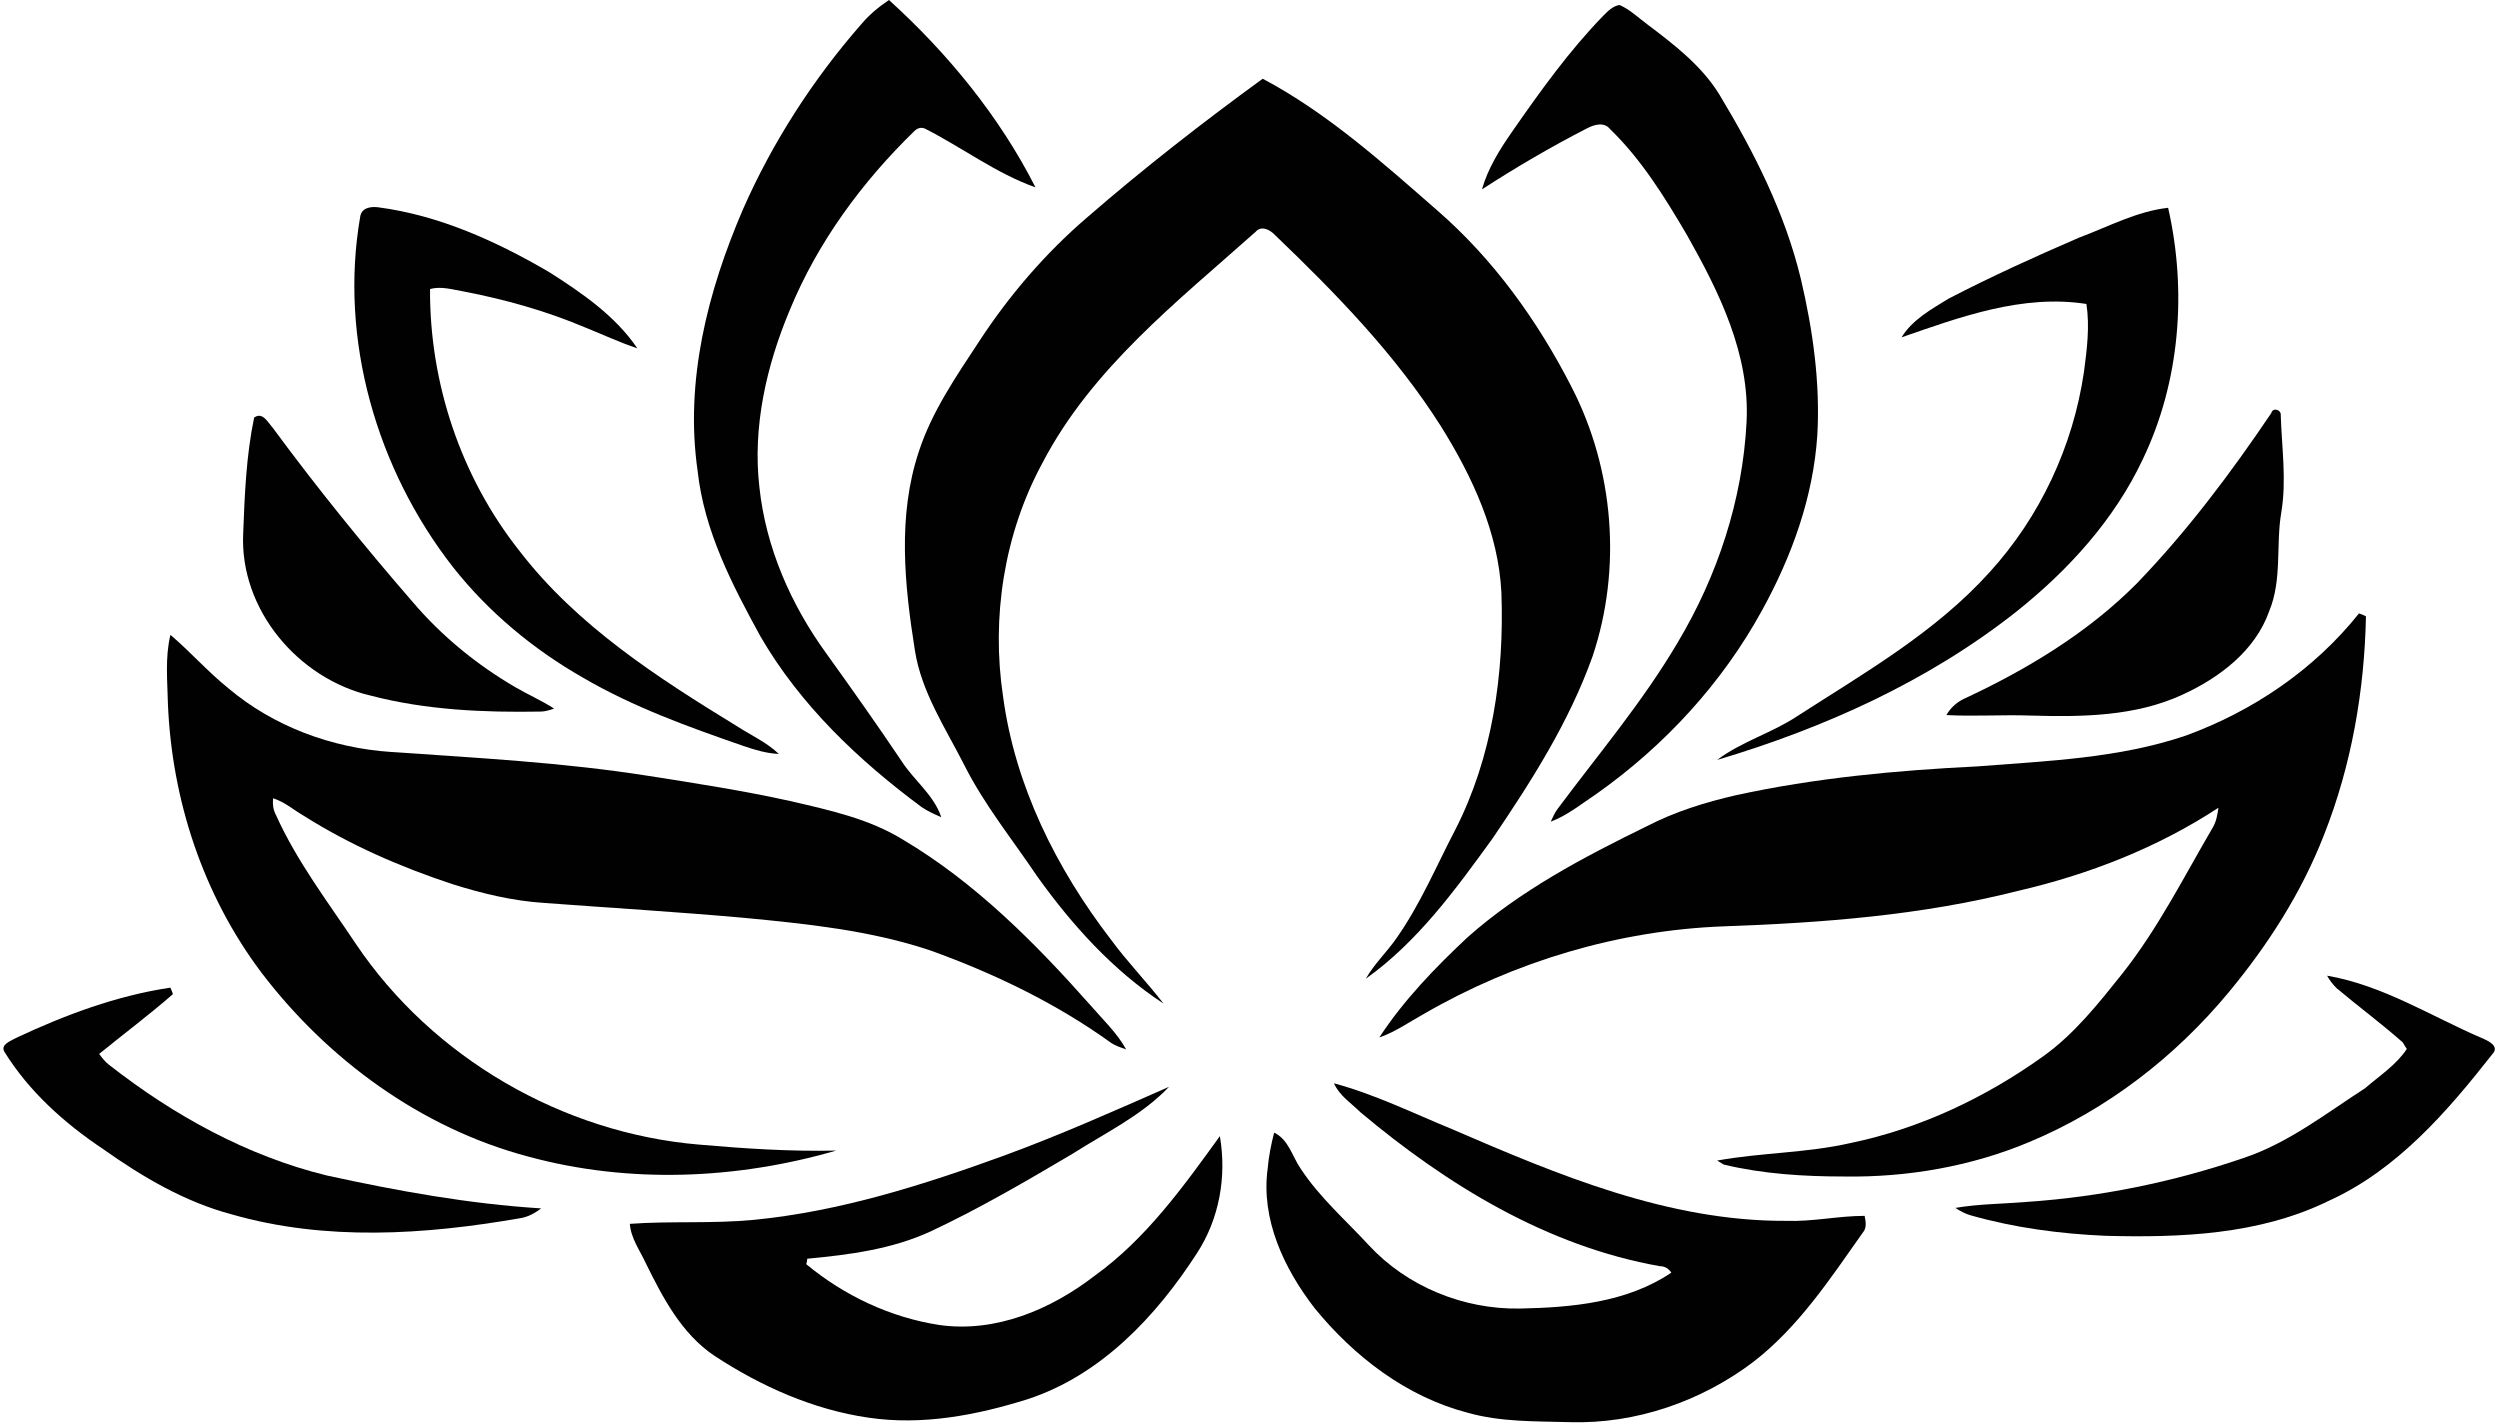
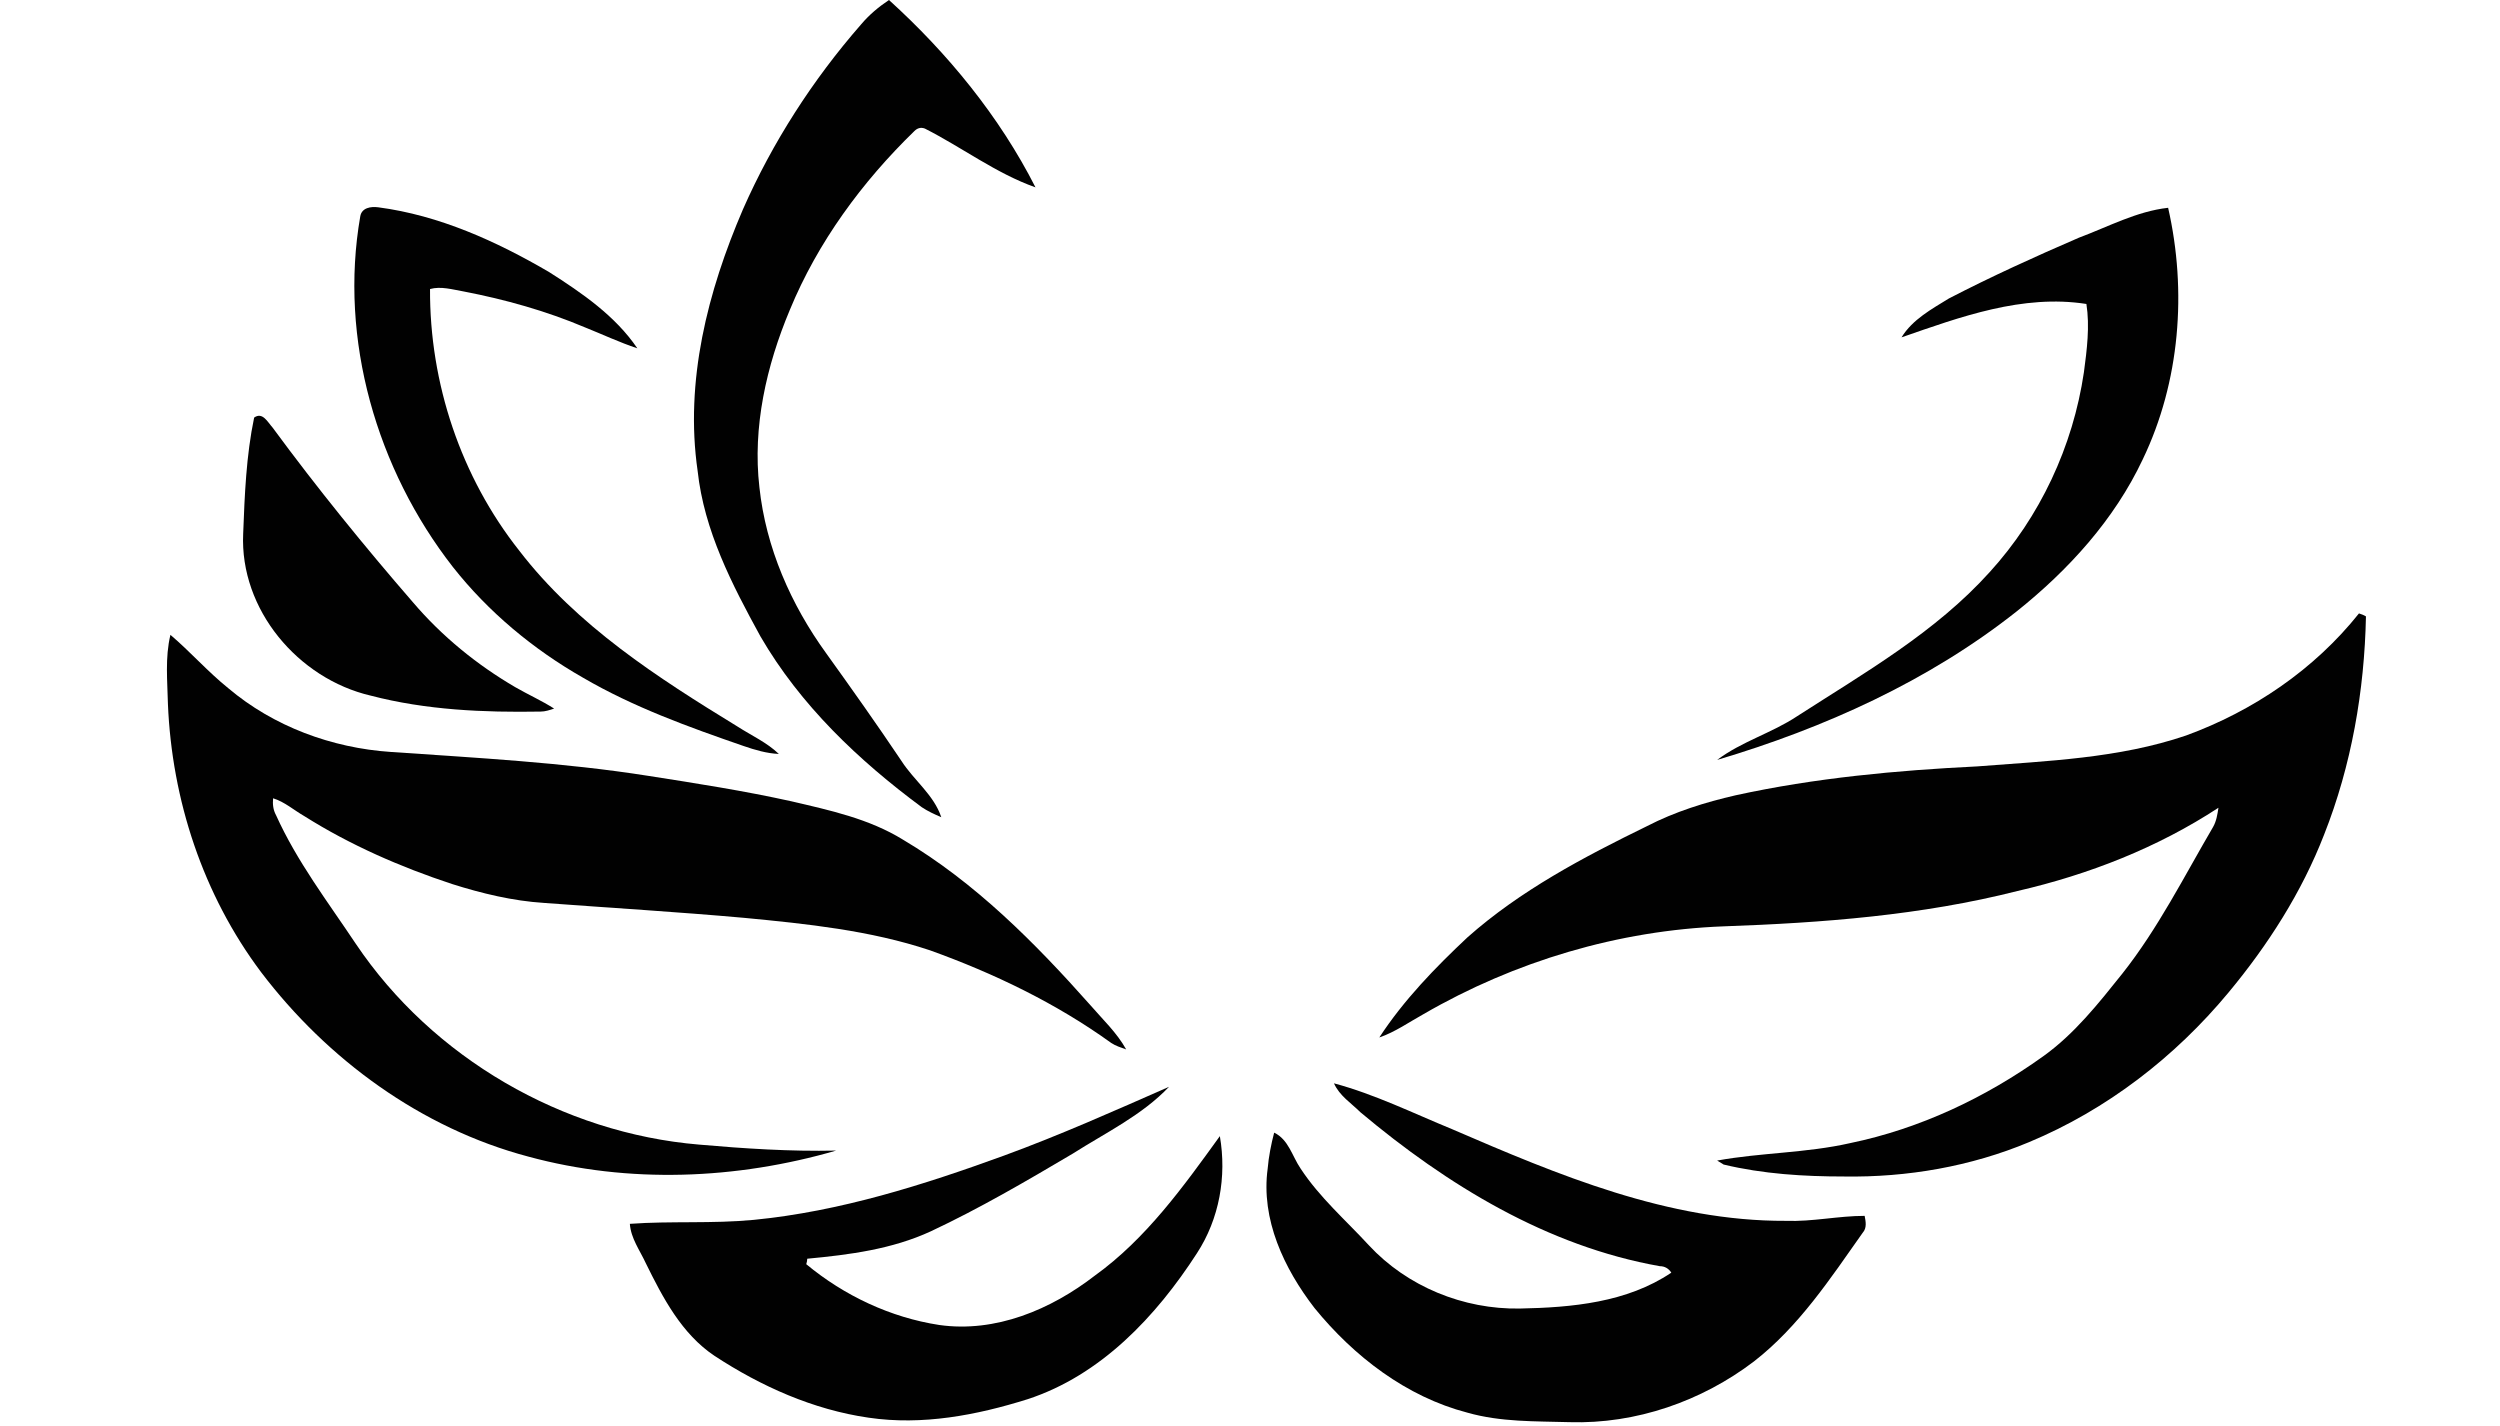
<svg xmlns="http://www.w3.org/2000/svg" height="286.1" preserveAspectRatio="xMidYMid meet" version="1.0" viewBox="-0.7 0.0 501.7 286.1" width="501.7" zoomAndPan="magnify">
  <g fill="#010101" id="change1_1">
    <path d="M172.1,4.9c1.6-1.9,3.5-3.5,5.6-4.9c11.8,10.7,22.2,23.4,29.4,37.6c-7.9-2.8-14.7-8-22.2-11.8 c-0.8-0.3-1.5-0.1-2.1,0.5c-10.5,10.2-19.4,22.3-25,35.9c-4.7,11.2-7.5,23.5-6.1,35.6c1.3,12.1,6.3,23.5,13.4,33.3 c5.1,7.1,10.2,14.3,15.1,21.6c2.5,3.9,6.5,6.8,8,11.3c-1.4-0.6-2.7-1.2-3.9-2c-12.7-9.4-24.4-20.5-32.4-34.3 c-5.7-10.4-11.3-21.2-12.6-33.2c-2.6-18,2-36,9.1-52.5C154.3,28.6,162.4,16,172.1,4.9z" />
-     <path d="M321.1,3.1c0.9-0.9,1.9-1.9,3.2-2.1c2.1,0.9,3.7,2.5,5.6,3.9c5.3,4,10.8,8.2,14.4,14 c7,11.6,13.2,23.8,16.4,37.1c2.4,10.2,3.9,20.8,3.3,31.3c-0.8,12.4-5.1,24.3-11.1,35.2c-8,14.6-19.6,27.2-33.2,36.8 c-3,2-5.8,4.3-9.2,5.6c0.4-0.9,0.8-1.8,1.4-2.6c8.2-11,17.1-21.5,24.1-33.4c8-13.4,13-28.6,13.8-44.2c0.7-13.6-5.5-26.1-12-37.6 c-4.4-7.5-9.1-15.1-15.4-21.2c-1.2-1.5-3.2-0.9-4.7-0.1c-7.2,3.7-14.2,7.8-21,12.2c1.2-4.2,3.5-7.9,6-11.5 C308.4,18.3,314.2,10.2,321.1,3.1z" />
-     <path d="M217.5,43.6c11.3-9.8,23.1-19,35.2-27.8c13,6.9,24,16.8,35,26.4c11.3,9.8,20.2,22.2,27,35.5 c8.5,16.5,10.1,36.4,4.2,54c-4.7,13.2-12.3,25.1-20.1,36.6c-7.4,10.2-15,20.7-25.4,28.1c1.7-3,4.2-5.3,6.2-8.2 c4.7-6.7,7.9-14.3,11.7-21.6c7.5-14.6,9.9-31.4,9.3-47.7c-0.6-12-5.8-23.2-12.1-33.3c-9.1-14.4-21.1-26.7-33.3-38.4 c-1-1.1-2.8-2-3.9-0.7c-15.7,14-32.9,27.4-42.8,46.4c-7.7,14.2-10.3,31-7.9,46.9c2.4,17.9,10.7,34.5,21.6,48.7 c3.3,4.5,7.2,8.5,10.6,12.9c-10.1-6.6-18.4-15.8-25.4-25.6c-4.9-7.3-10.5-14.2-14.5-22.1c-3.8-7.5-8.7-14.8-10-23.2 c-2.1-13.2-3.5-27,0.8-39.9c2.6-8,7.5-15.1,12.1-22.1C201.8,59.3,209.1,50.8,217.5,43.6z" />
    <path d="M71.6,43.4c0.3-1.7,2.1-2,3.6-1.8c12.2,1.6,23.7,6.8,34.3,13c6.6,4.2,13.3,8.8,17.7,15.3 c-3.6-1.2-7-2.8-10.5-4.2c-7.8-3.3-16-5.6-24.3-7.2c-2.3-0.4-4.6-1.1-6.8-0.5c-0.1,18.9,6.2,37.7,17.9,52.5 c11.6,15.1,27.8,25.5,43.8,35.3c2.8,1.8,5.9,3.2,8.3,5.5c-2.4-0.1-4.8-0.8-7.1-1.6c-11-3.8-22.1-7.8-32.2-13.7 c-10-5.7-19-13.2-26.1-22.2C74.9,94.2,67.3,68.1,71.6,43.4z" />
    <path d="M416.5,47.7c5.9-2.2,11.6-5.3,17.9-6c3.8,16.7,2.4,34.9-5.1,50.5c-5.7,12.1-14.9,22.2-25.3,30.5 c-17.7,14-38.6,23.4-60.1,29.8c4.9-3.7,11-5.4,16.1-8.8c13.5-8.7,27.7-16.8,38.6-28.9c10.1-11.1,16.7-25.2,18.9-40.1 c0.6-4.5,1.2-9.2,0.5-13.7c-12.8-2-25.3,2.6-37.1,6.7c2.2-3.6,6.1-5.7,9.5-7.8C398.9,55.5,407.7,51.5,416.5,47.7z" />
-     <path d="M455.1,82.9c0.3-1.2,2-0.7,1.9,0.4c0.2,6.5,1.2,13.1,0.1,19.6s0.2,13.4-2.4,19.7c-2.8,8-10,13.4-17.4,16.8 c-9.5,4.4-20.3,4.5-30.5,4.2c-5.6-0.2-11.3,0.2-16.9-0.1c0.8-1.4,2-2.5,3.4-3.2c12.7-5.9,25-13.3,34.9-23.3 C438.3,106.5,447,94.9,455.1,82.9z" />
    <path d="M50.3,83.8c1.7-1.2,2.7,0.9,3.7,2c8.9,12.1,18.4,23.8,28.2,35.1c5.8,6.8,12.8,12.5,20.5,17 c2.6,1.5,5.3,2.7,7.8,4.3c-0.9,0.3-1.8,0.6-2.7,0.6c-11.4,0.2-23-0.3-34.1-3.2c-14.6-3.4-26.3-17.3-25.6-32.5 C48.4,99.3,48.7,91.5,50.3,83.8z" />
    <path d="M438,147.6c13.4-4.9,25.7-13.2,34.7-24.5c0.4,0.1,1.1,0.4,1.4,0.6c-0.3,14.9-2.9,29.9-8.4,43.8 c-4.5,11.6-11.3,22.2-19.2,31.7c-10.7,12.9-24.4,23.5-40,30c-11.7,4.9-24.5,7.1-37.1,6.9c-8.1,0-16.3-0.5-24.2-2.4 c-0.3-0.2-1-0.6-1.3-0.8c8.8-1.6,17.9-1.5,26.7-3.5c14-2.9,27.1-9.1,38.7-17.4c6.3-4.5,11.1-10.6,15.9-16.6 c7.2-9.1,12.4-19.5,18.2-29.4c0.7-1.2,0.9-2.6,1.1-3.9c-12.2,8-26,13.4-40.3,16.7c-19.3,4.9-39.2,6.4-59,7.1 c-21.1,0.8-41.9,7-60.2,17.6c-2.9,1.6-5.7,3.6-8.9,4.7c4.9-7.5,11.2-14,17.7-20.1c10.6-9.4,23.3-16.1,36-22.3 c5.6-2.9,11.7-4.8,17.8-6.2c16-3.5,32.3-5,48.5-5.8C410.1,152.7,424.5,152.2,438,147.6z" />
    <path d="M33.5,127.4c4,3.4,7.5,7.4,11.6,10.7c9.1,7.7,20.8,12,32.6,12.8c17.3,1.2,34.6,2.1,51.7,4.8 c9.6,1.5,19.2,3,28.7,5.1c7.7,1.8,15.6,3.5,22.4,7.7c14.5,8.6,26.5,20.7,37.6,33.2c2.5,2.9,5.3,5.5,7.2,8.9c-1.1-0.4-2.1-0.7-3-1.3 c-11.1-8-23.6-14-36.4-18.6c-12-4-24.7-5.3-37.2-6.5c-13.4-1.2-26.8-2-40.2-3c-6.3-0.4-12.5-1.9-18.5-3.8 c-10.3-3.4-20.4-7.8-29.6-13.6c-2.1-1.2-4-2.9-6.3-3.6c-0.1,1.2,0,2.3,0.6,3.4c4.2,9.3,10.4,17.4,16,25.8 c15.4,22.9,41.5,38,68.9,40.3c9.1,0.8,18.3,1.4,27.5,1.2c-20,5.8-41.6,6.7-61.8,1.2c-21.5-5.7-40.3-19.5-53.6-37 C40,179.5,33.8,160.5,33,141.3C32.9,136.7,32.4,132,33.5,127.4z" />
-     <path d="M466.3,195.8c11.1,1.9,20.8,8.1,31,12.5c1.2,0.5,3.7,1.6,2.2,3.2c-9.1,11.6-19.2,23.3-32.9,29.5 c-13.9,6.8-29.7,7.4-44.8,7c-9.1-0.4-18.2-1.6-27-4.1c-1.1-0.3-2.2-0.9-3.1-1.5c4.7-0.8,9.5-0.8,14.3-1.2c14.8-1,29.5-4,43.5-8.8 c9-3,16.5-8.9,24.4-14c2.9-2.5,6.3-4.7,8.4-7.9c-0.2-0.3-0.6-0.9-0.8-1.3c-4.3-3.8-8.9-7.2-13.3-10.9 C467.4,197.5,466.8,196.7,466.3,195.8z" />
-     <path d="M2.5,208.3c9.8-4.6,20.2-8.5,31-10.1c0.1,0.3,0.4,0.9,0.5,1.3c-4.8,4.2-9.9,8-14.8,12c0.6,0.8,1.2,1.6,2,2.2 c12.9,10.1,27.7,18.3,43.7,22.2c14.2,3.1,28.5,5.7,43,6.6c-1.3,1-2.8,1.8-4.4,2c-19,3.3-38.9,4.6-57.7-0.8 c-9.4-2.5-17.9-7.5-25.8-13.1c-7.8-5.2-14.9-11.6-19.8-19.5C-0.7,209.6,1.5,208.9,2.5,208.3z" />
    <path d="M200.8,231.9c11.2-4.1,22.2-9,33.1-13.8c-5.4,5.7-12.7,9.2-19.3,13.4c-9.3,5.5-18.7,11-28.5,15.6 c-7.8,3.6-16.3,4.7-24.8,5.5c0,0.3-0.1,0.8-0.2,1.1c7.6,6.3,16.9,10.7,26.7,12.2c11.3,1.6,22.4-3.1,31.2-9.9 c10.3-7.4,17.8-17.9,25.1-28c1.4,8.1-0.1,16.6-4.6,23.5c-8.2,12.7-19.3,24.5-34,29.3c-10.2,3.2-21.1,5.3-31.9,3.7 c-11.1-1.6-21.6-6.3-30.9-12.4c-6.6-4.4-10.4-11.7-13.8-18.6c-1.2-2.6-3-5-3.2-7.9c8.3-0.6,16.6,0,24.9-0.8 C167.9,243.1,184.6,237.8,200.8,231.9z" />
    <path d="M267,217.4c8.2,2.2,15.9,6,23.7,9.2c21.3,9.2,43.4,18.5,67,18.4c5.3,0.2,10.5-1,15.8-1 c0.2,1.1,0.5,2.4-0.4,3.4c-6.5,9.2-12.8,18.8-21.8,25.8c-10.5,8-23.7,12.6-37,12.2c-6.9-0.2-13.8,0-20.5-1.9 c-12.3-3.2-22.8-11.3-30.7-21c-6.1-7.9-10.8-17.8-9.4-28c0.2-2.4,0.7-4.9,1.3-7.2c2.9,1.4,3.6,4.7,5.3,7.2 c3.8,5.8,9.1,10.4,13.7,15.4c7.7,8.3,19,12.9,30.3,12.7c10.4-0.2,21.5-1.2,30.4-7.2c-0.5-0.8-1.3-1.3-2.3-1.3 c-22.6-4-42.7-16.3-60.1-30.9C270.5,221.4,268.1,219.9,267,217.4z" />
  </g>
</svg>